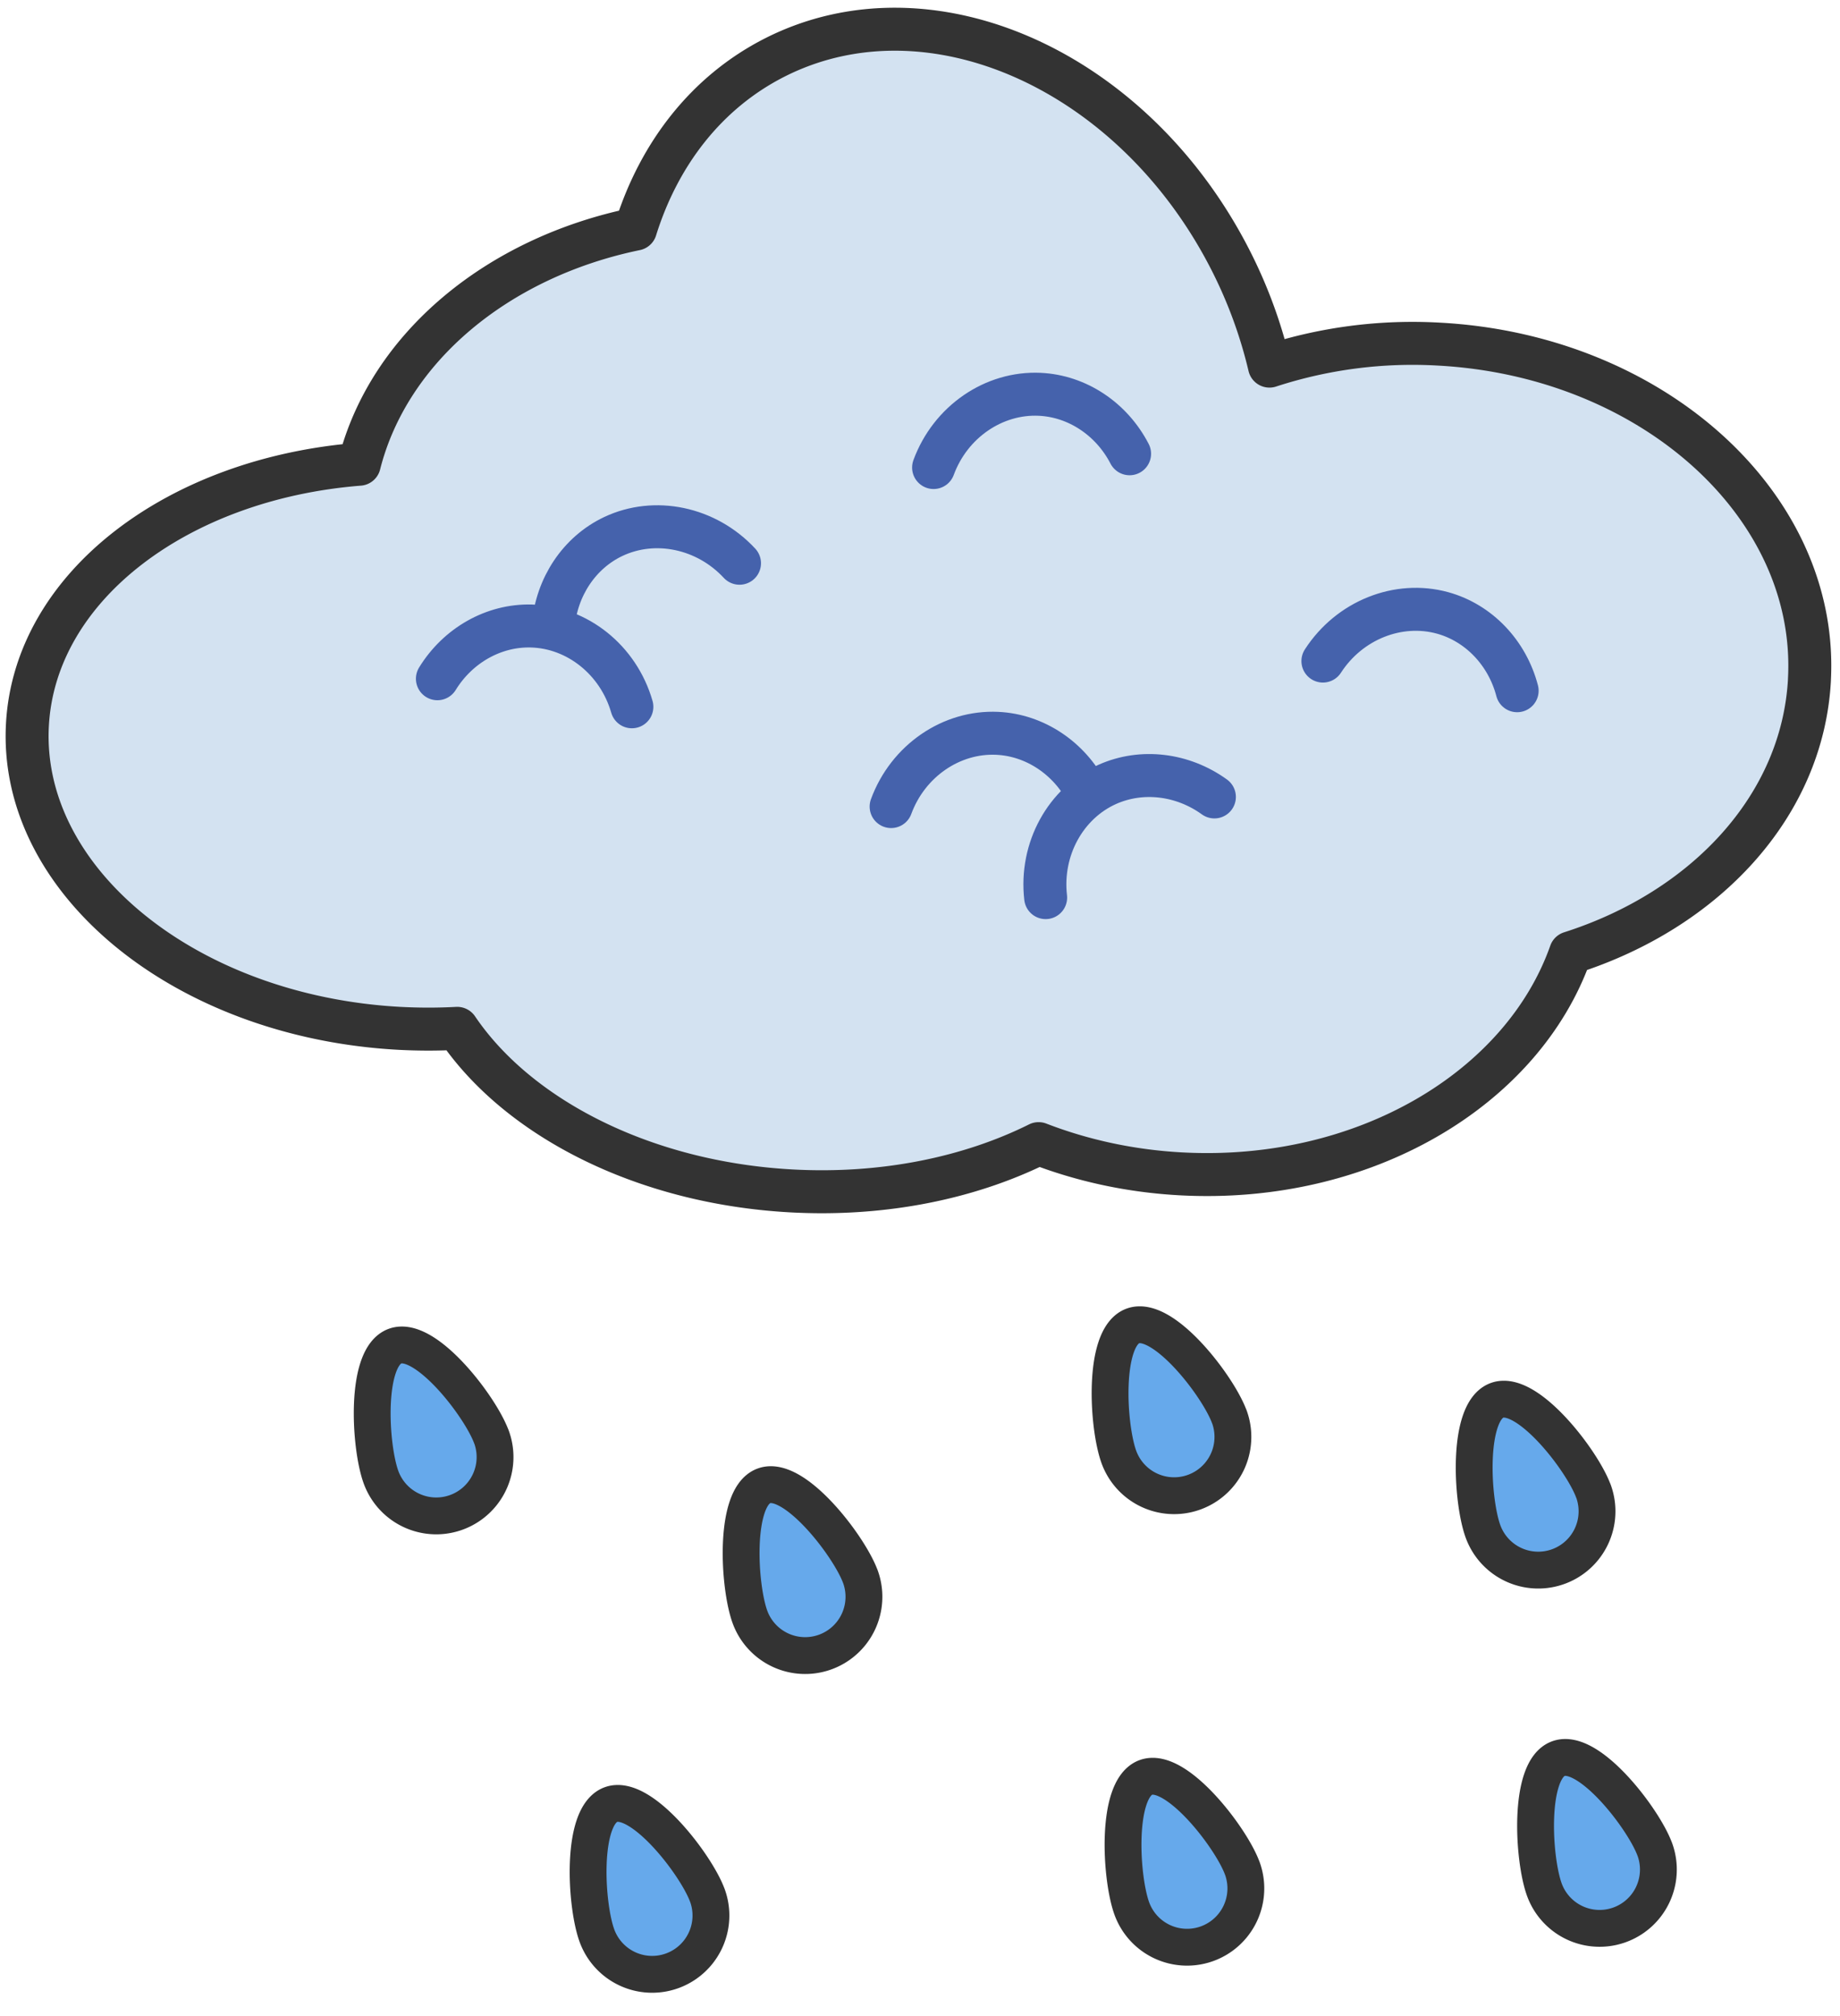
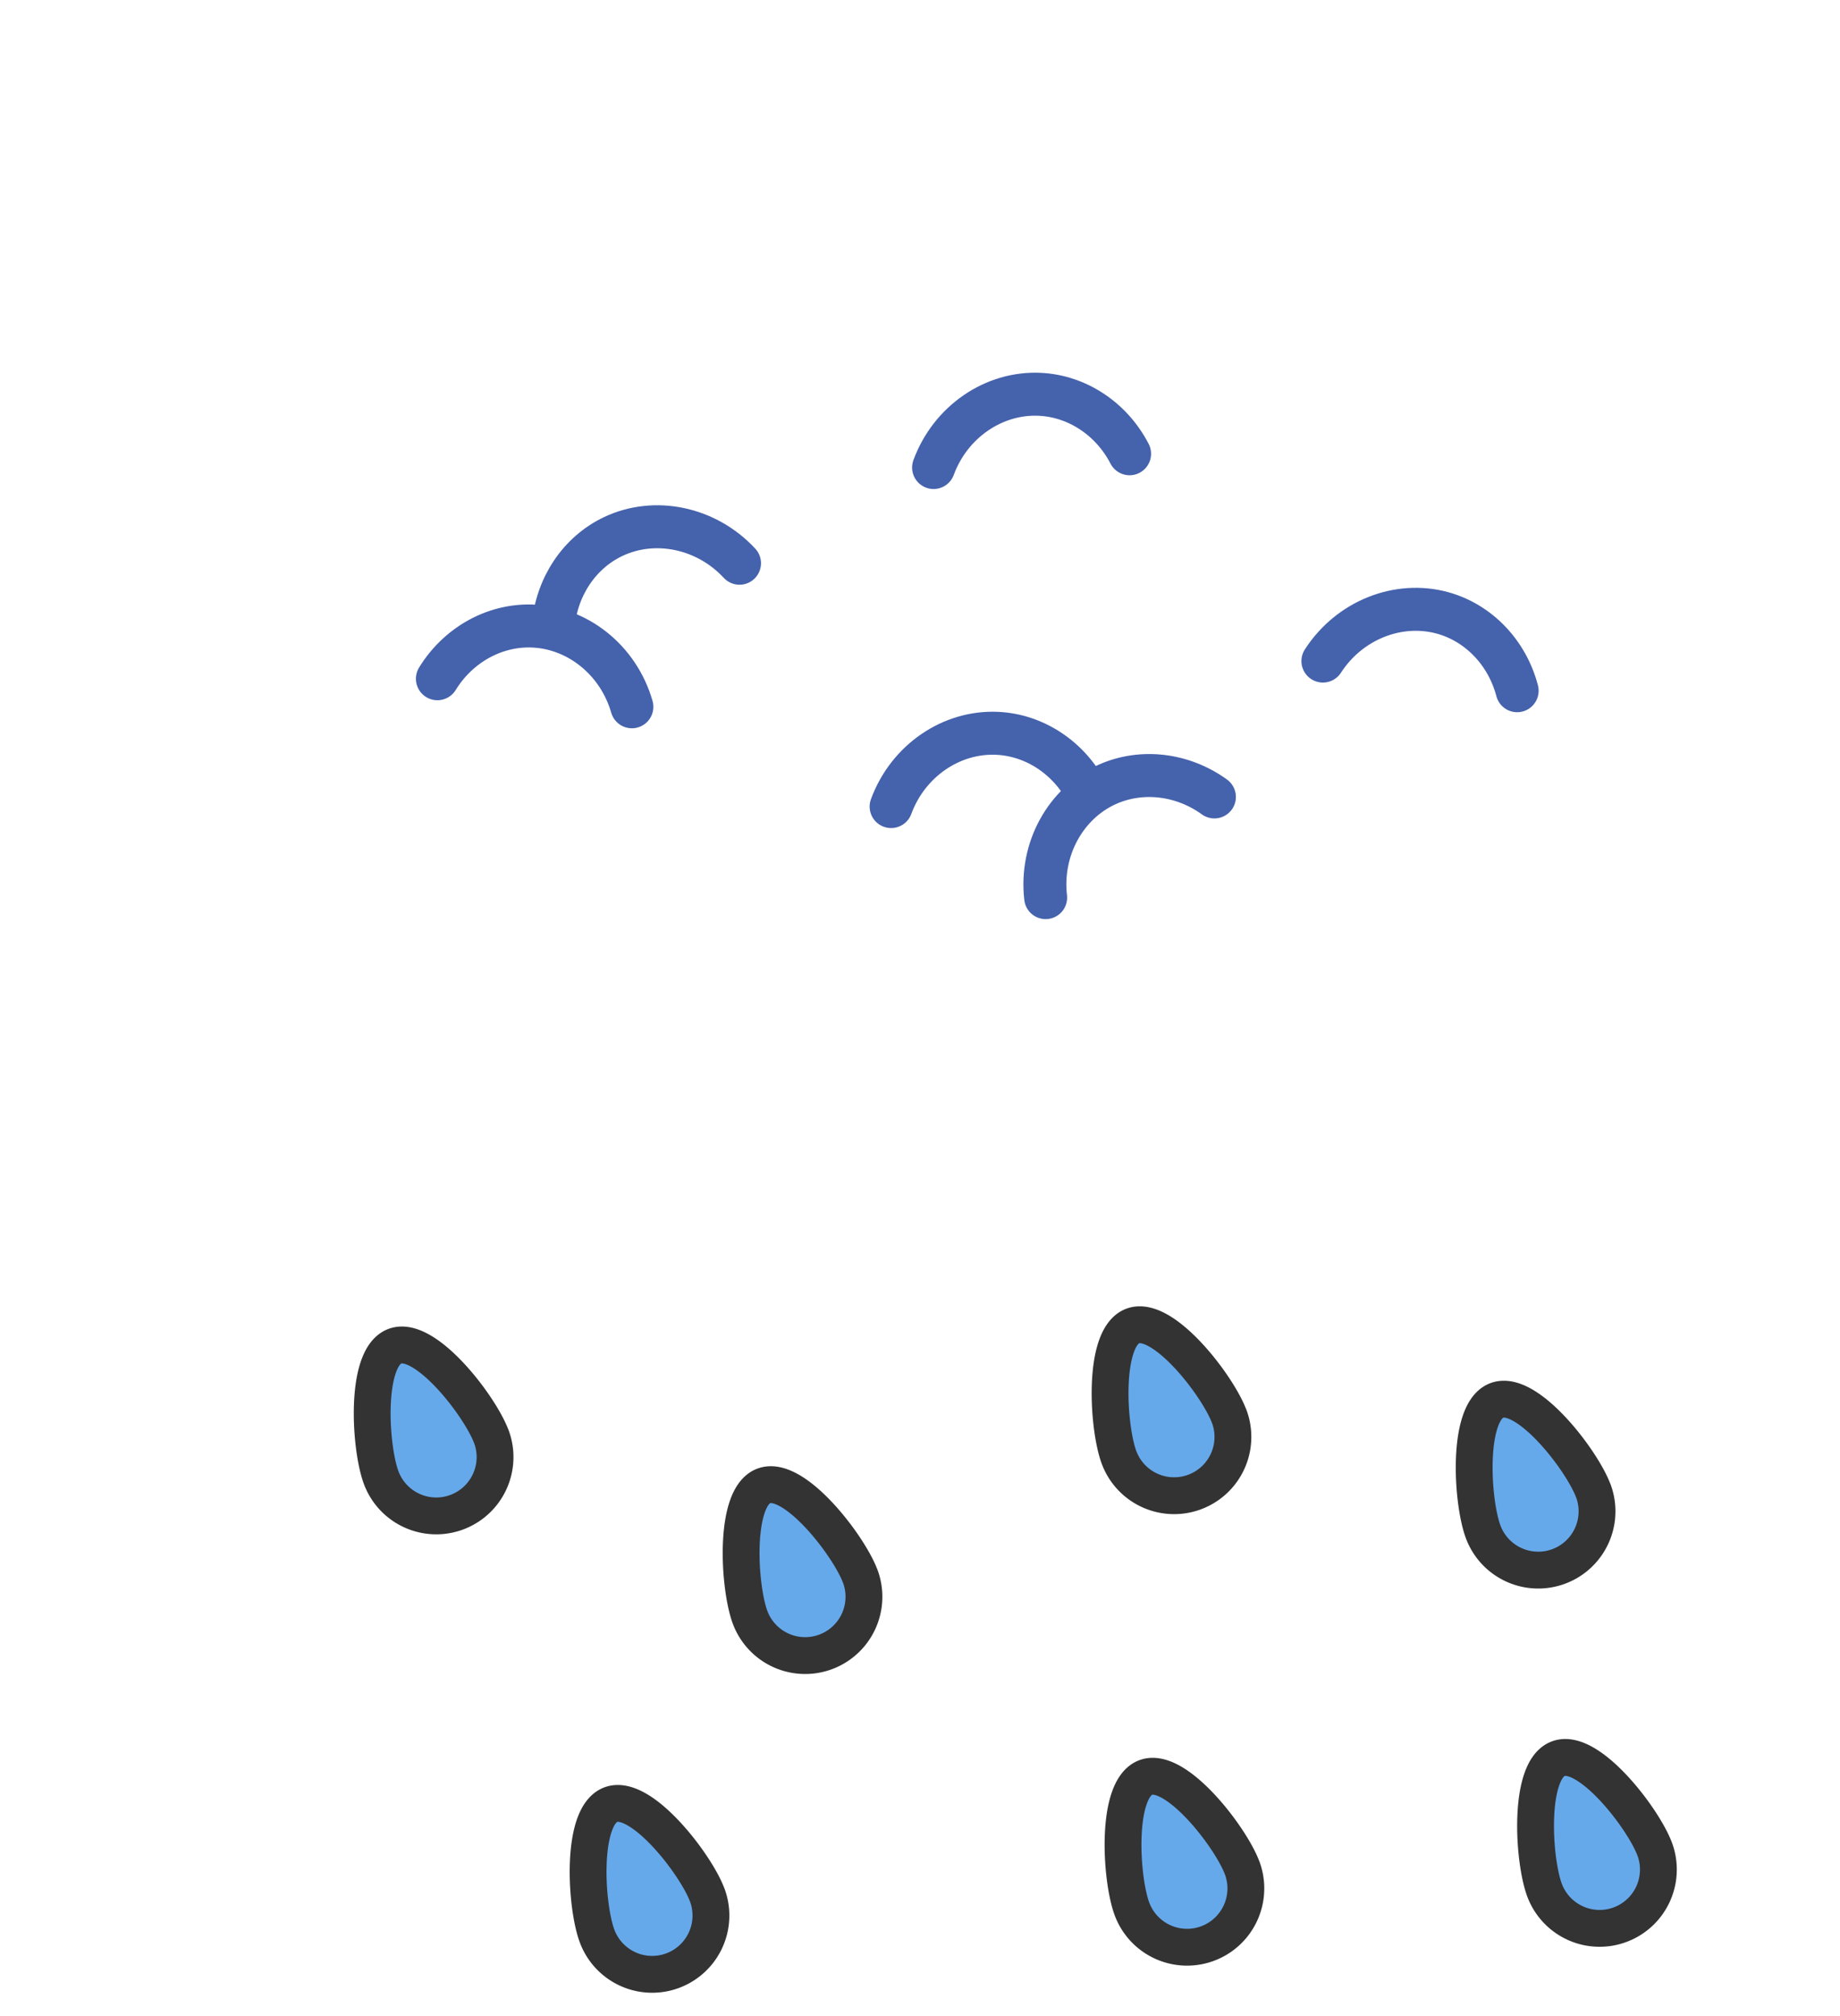
<svg xmlns="http://www.w3.org/2000/svg" width="63" height="69" fill="none" viewBox="0 0 63 69">
-   <path fill="#D3E2F1" stroke="#333" stroke-linecap="round" stroke-linejoin="round" stroke-width="1.471" d="M61.953 23.265c.323-5.946-5.352-11.09-12.675-11.487a15.802 15.802 0 0 0-5.813.752 16.145 16.145 0 0 0-1.317-3.597C38.83 2.39 31.835-.725 26.525 1.969c-2.343 1.19-3.965 3.31-4.764 5.87-4.74.978-8.451 4.067-9.46 8.049-6.216.492-11.105 4.18-11.362 8.918-.29 5.34 5.411 9.991 12.734 10.389.673.035 1.335.035 1.982 0 2.067 3.053 6.369 5.288 11.446 5.564 3.164.172 6.11-.448 8.46-1.618 1.491.576 3.132.94 4.87 1.034 6.26.34 11.696-2.902 13.343-7.565 4.613-1.47 7.947-5.024 8.18-9.342l-.001-.003Z" />
  <path stroke="#4562AC" stroke-linecap="round" stroke-linejoin="round" stroke-width="1.471" d="M14.976 23.23c.702-1.141 1.927-1.839 3.217-1.805 1.568.04 2.98 1.158 3.442 2.765m-2.692-2.767c.112-1.335.891-2.511 2.057-3.062 1.419-.67 3.182-.31 4.32.916m16.26 7.998c-1.086-.784-2.485-.956-3.664-.431-1.431.64-2.305 2.215-2.114 3.877m1.42-3.587c-.615-1.19-1.788-1.975-3.076-2.036-1.568-.074-3.057.937-3.635 2.507m21.435-3.965c-.34-1.297-1.311-2.32-2.553-2.663-1.513-.416-3.188.242-4.098 1.648m-6.619-7.095c-.615-1.189-1.788-1.975-3.076-2.035-1.568-.074-3.057.937-3.635 2.506" />
  <path fill="#66A9EB" stroke="#333" stroke-linecap="round" stroke-linejoin="round" stroke-width="1.261" d="M16.823 49.166a2.012 2.012 0 1 1-3.772 1.406c-.389-1.042-.572-4.11.47-4.499 1.04-.389 2.913 2.05 3.3 3.093h.002Zm12.631 4.781a2.012 2.012 0 1 1-3.772 1.405c-.388-1.042-.571-4.11.471-4.498 1.04-.39 2.912 2.05 3.3 3.093h.001Zm12.633-5.472a2.012 2.012 0 1 1-3.772 1.406c-.389-1.043-.571-4.11.47-4.5 1.043-.388 2.913 2.052 3.3 3.094h.002Zm.443 15.453a2.012 2.012 0 1 1-3.772 1.406c-.388-1.043-.571-4.11.471-4.5 1.04-.388 2.913 2.051 3.3 3.094h.001Zm14.125-.645a2.012 2.012 0 1 1-3.772 1.405c-.388-1.042-.571-4.11.471-4.498 1.042-.39 2.913 2.05 3.3 3.093h.001Zm-2.101-12.261a2.012 2.012 0 1 1-3.772 1.405c-.389-1.042-.572-4.11.47-4.499 1.04-.388 2.913 2.051 3.3 3.094h.002ZM24.215 64.856a2.012 2.012 0 1 1-3.771 1.406c-.39-1.042-.572-4.11.47-4.499 1.042-.388 2.913 2.051 3.3 3.093h.001Z" />
</svg>